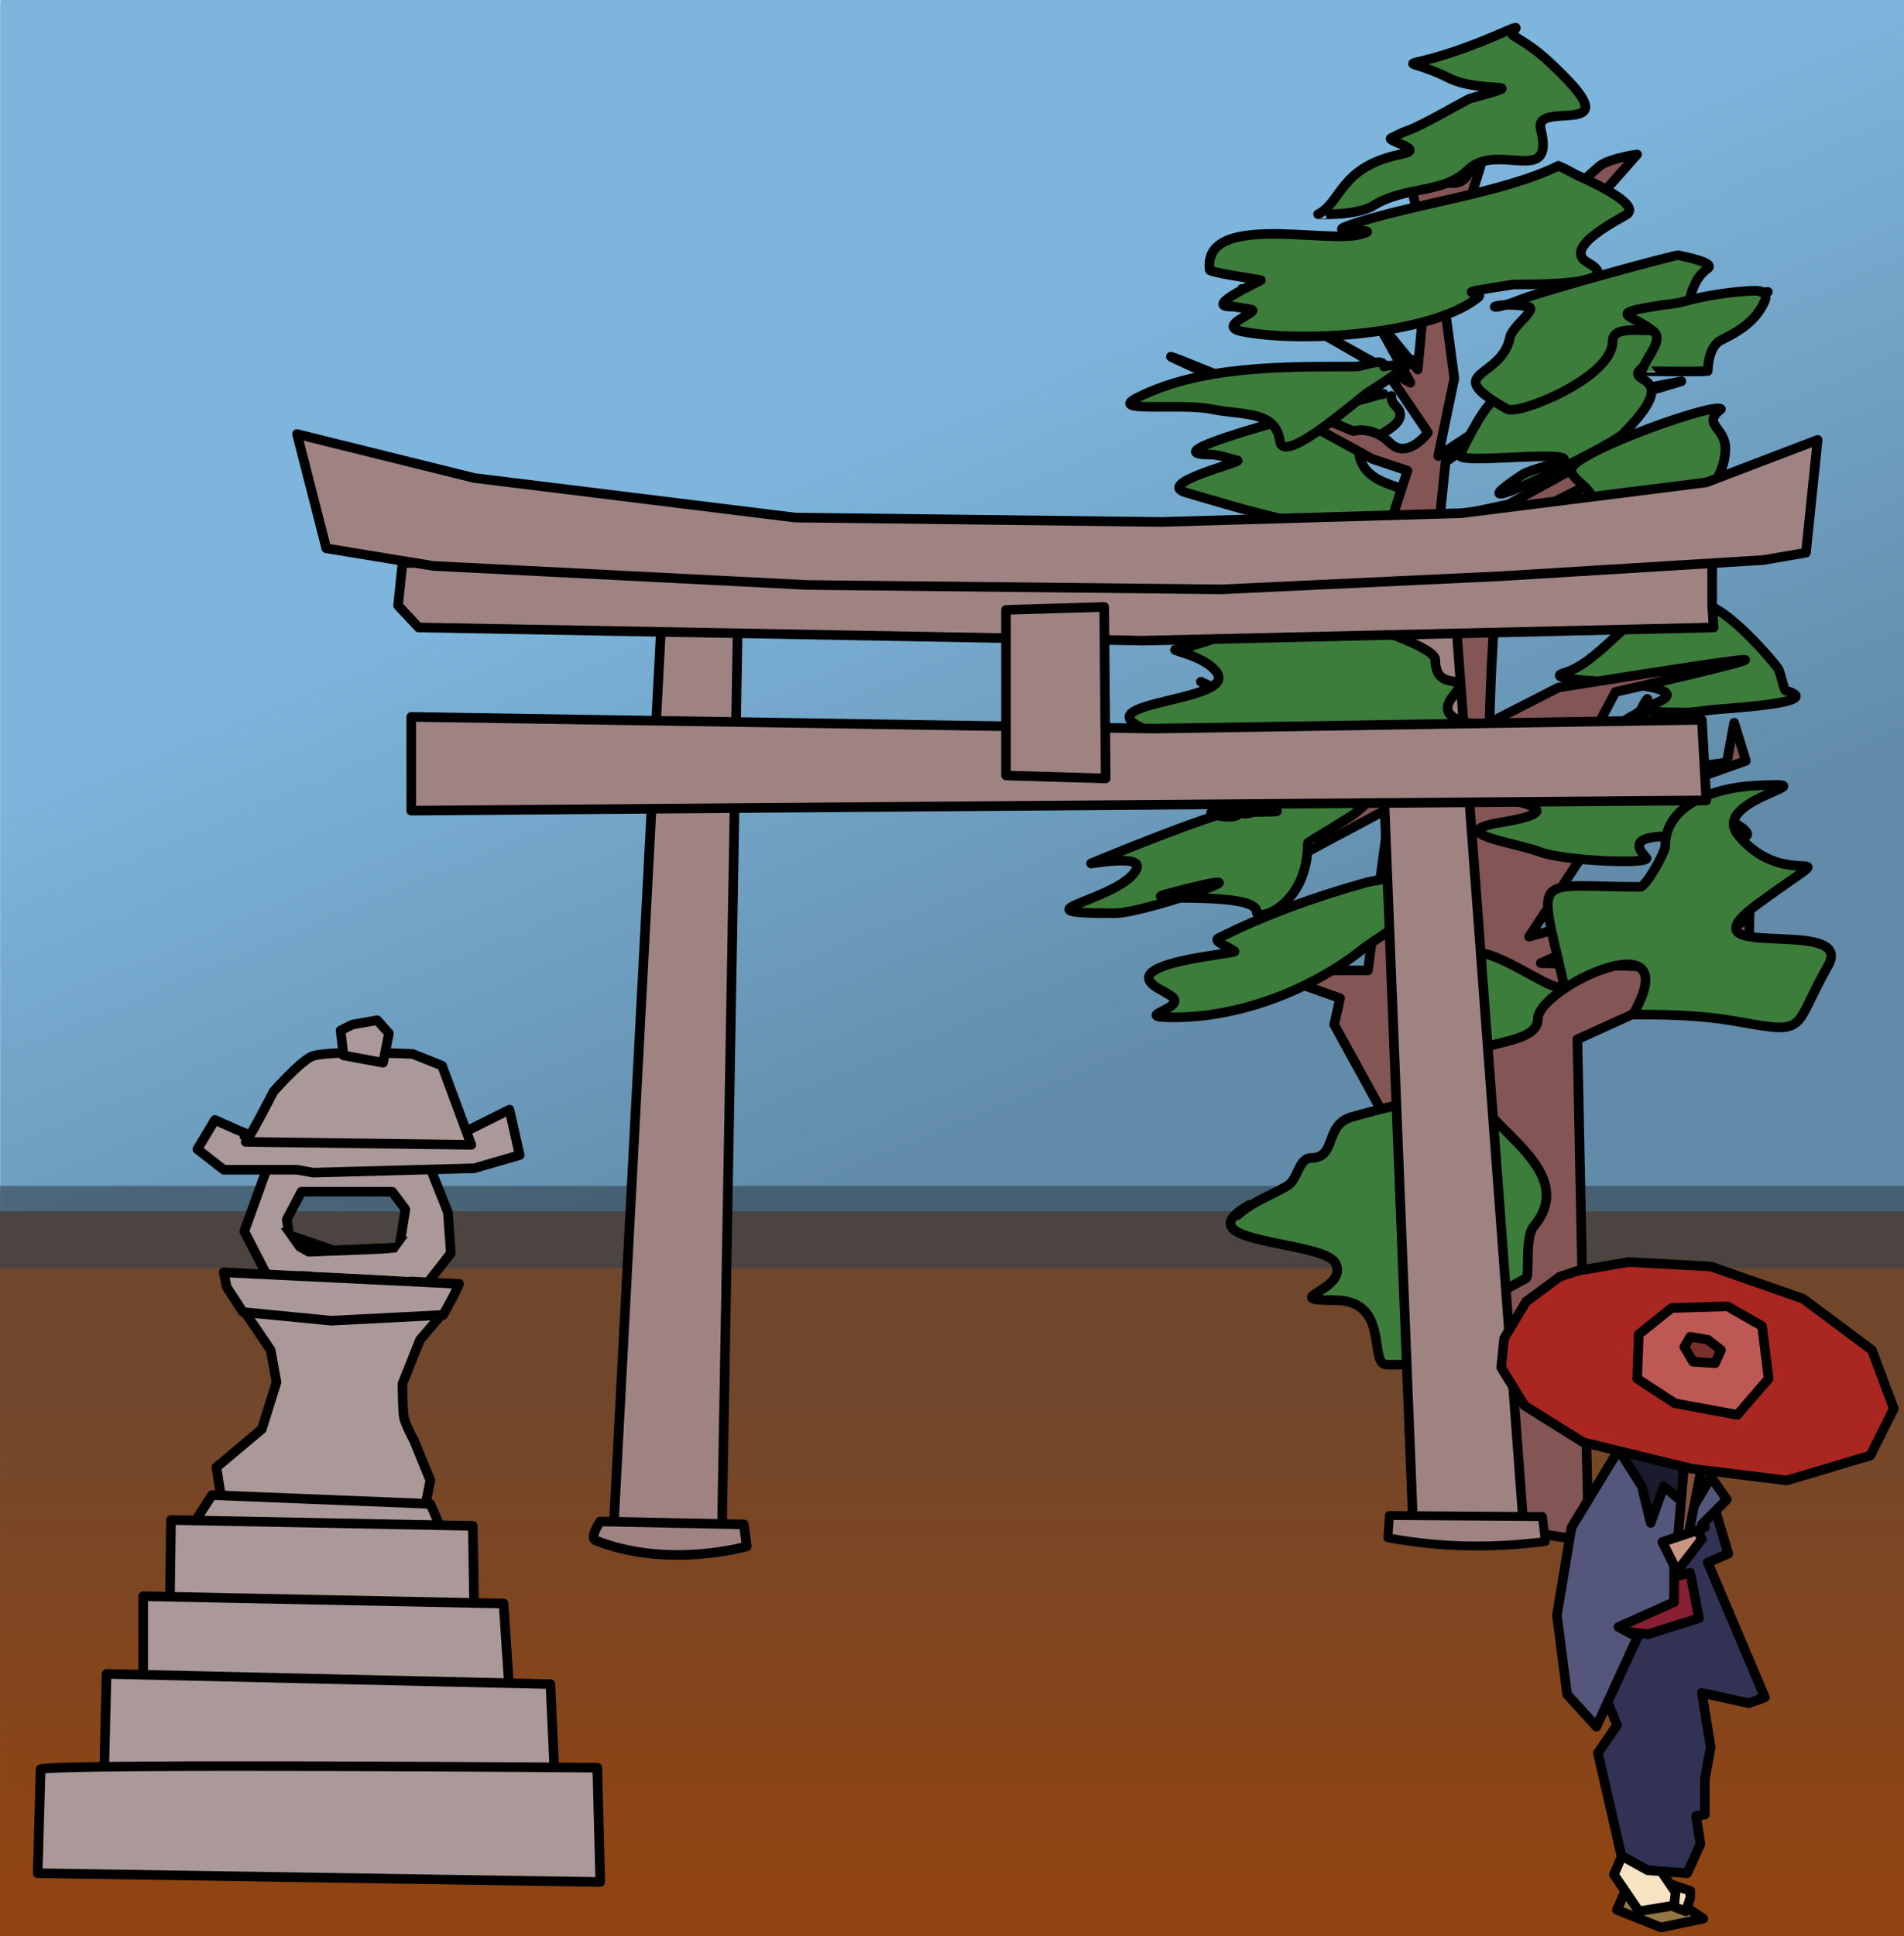
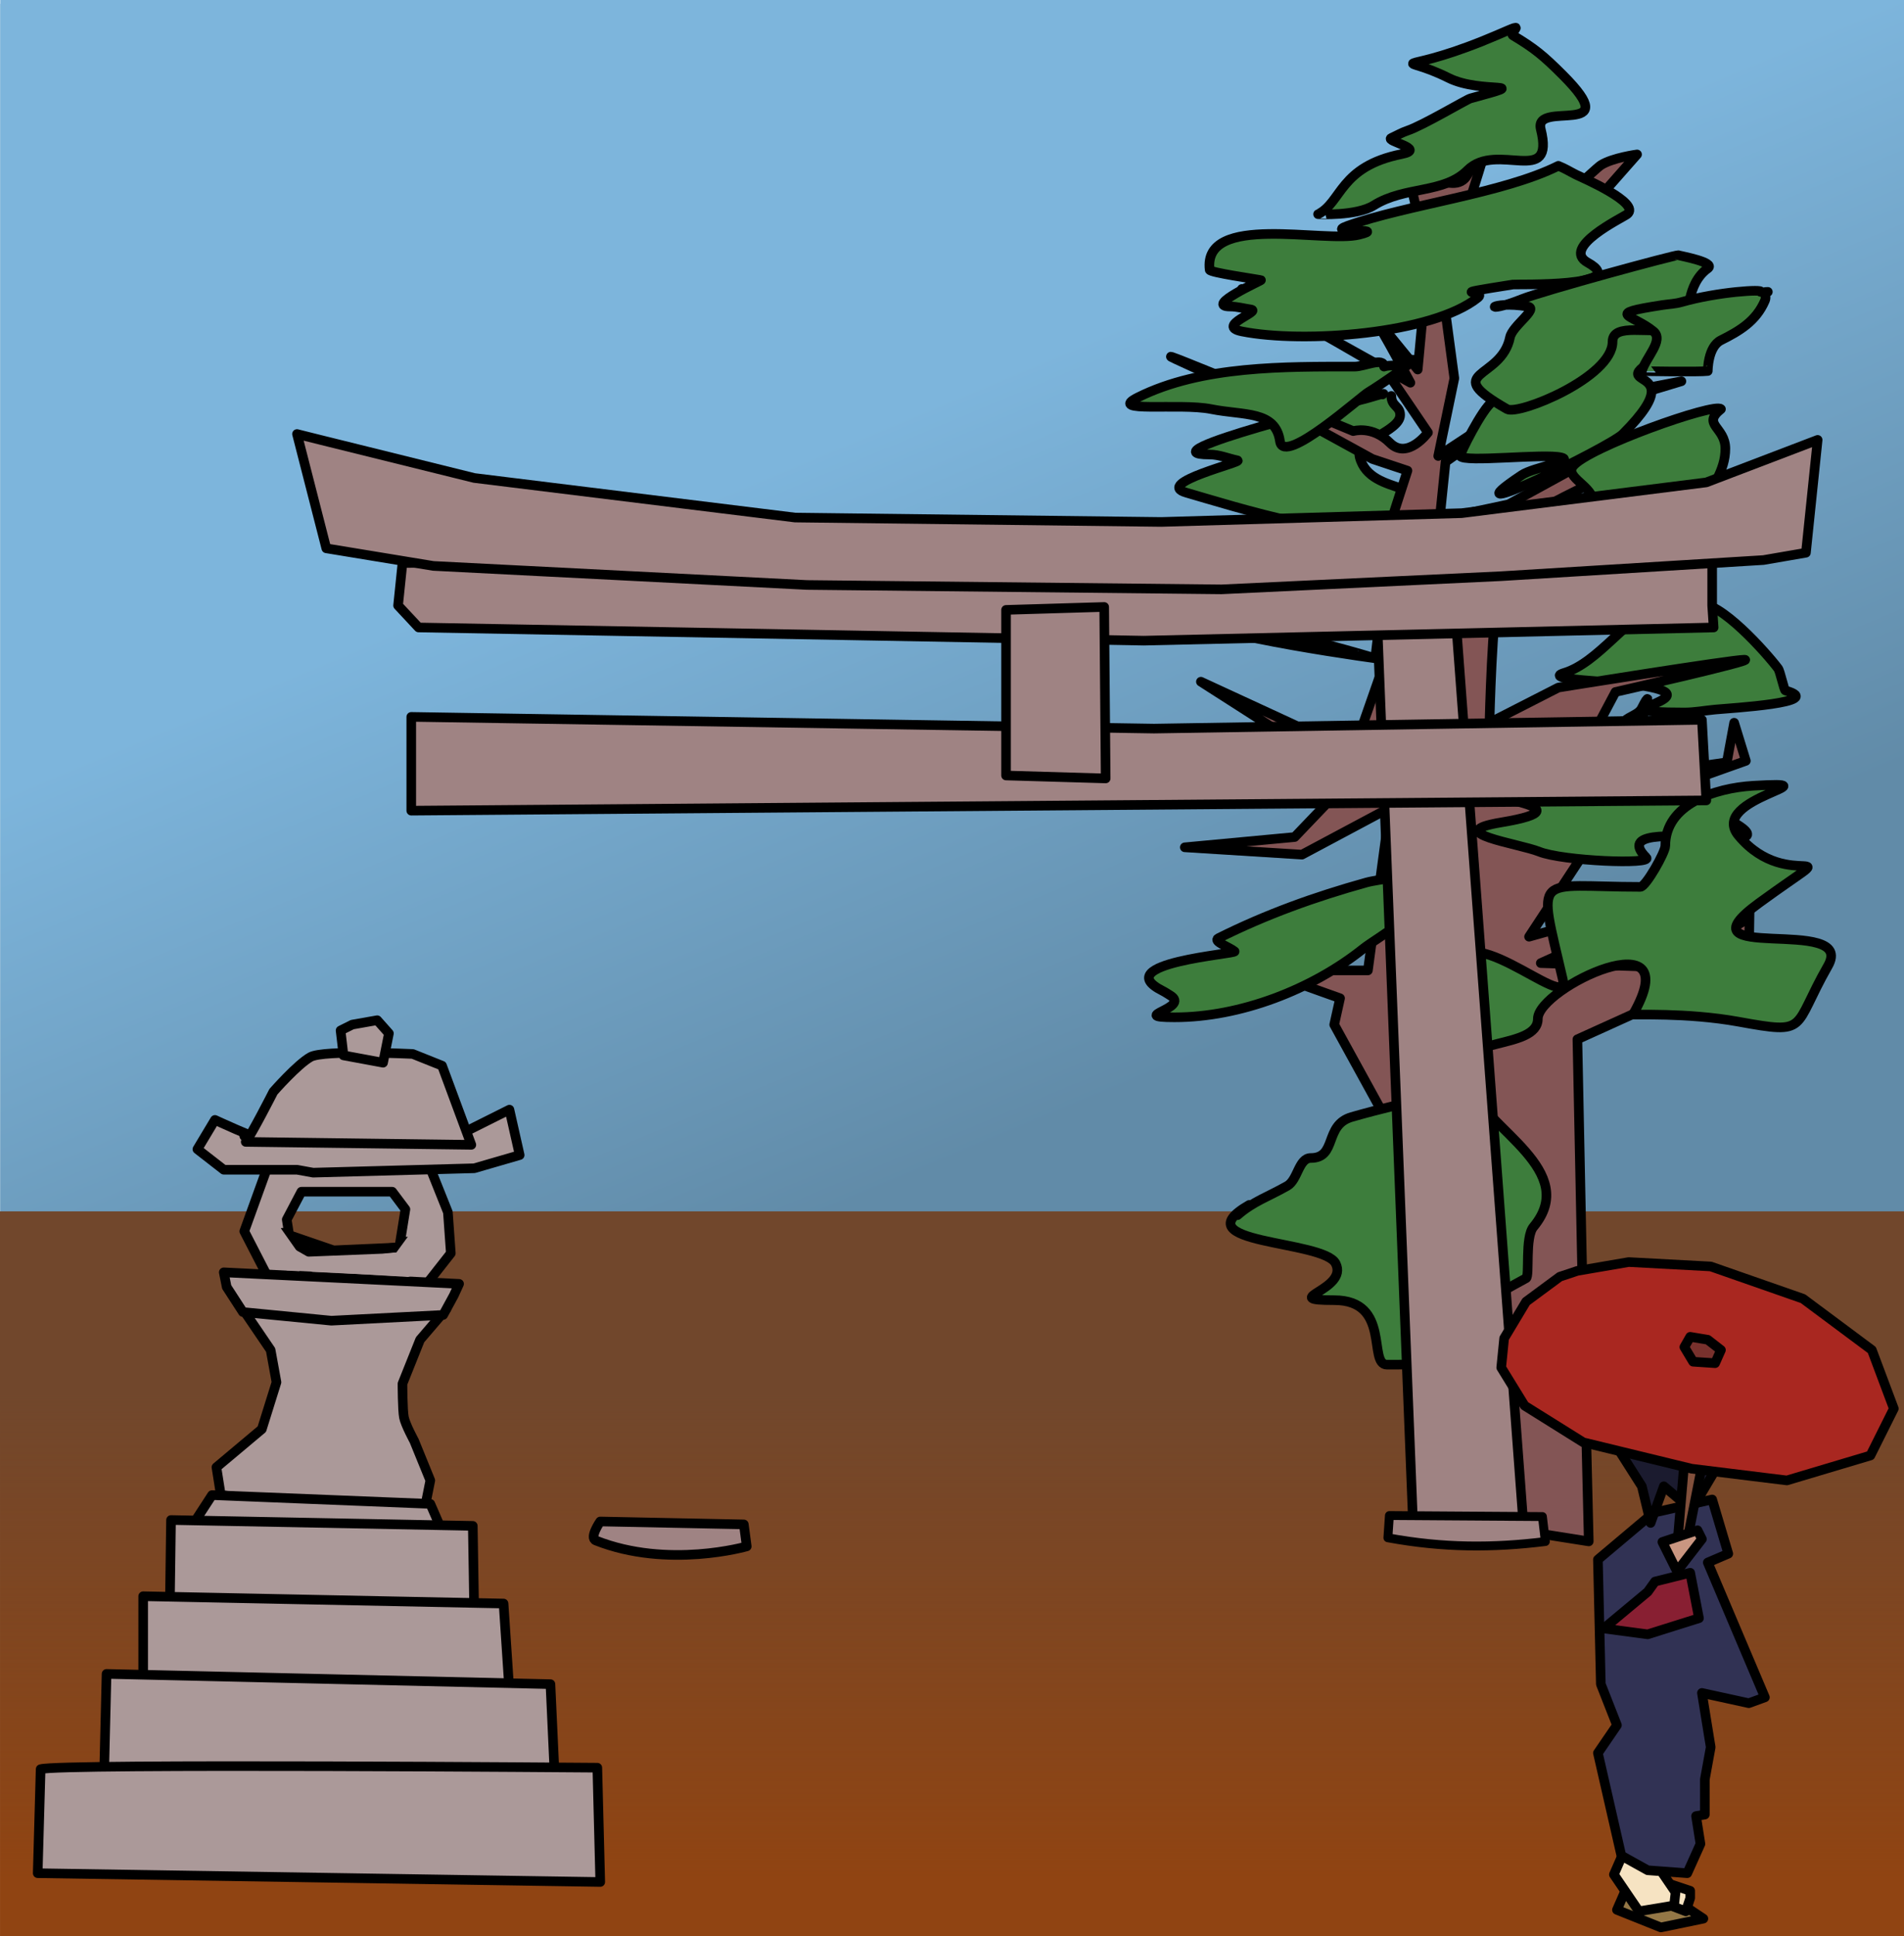
<svg xmlns="http://www.w3.org/2000/svg" xmlns:xlink="http://www.w3.org/1999/xlink" version="1.0" width="1389.032" height="1411.884" viewBox="0 0 1389.032 1411.884">
  <defs>
    <linearGradient id="b">
      <stop offset="0" stop-color="#7db5dc" />
      <stop offset="1" stop-color="#618ba8" />
    </linearGradient>
    <linearGradient id="a">
      <stop offset="0" stop-color="#71472c" />
      <stop offset="1" stop-color="#71472c" stop-opacity="0" />
    </linearGradient>
    <linearGradient xlink:href="#a" id="d" x1="678.028" y1="1000.311" x2="678.028" y2="1351.863" gradientUnits="userSpaceOnUse" gradientTransform="matrix(1.008 0 0 1 11.29 16.657)" />
    <linearGradient xlink:href="#b" id="c" x1="510.185" y1="353.318" x2="706.415" y2="821.844" gradientUnits="userSpaceOnUse" gradientTransform="matrix(1.018 0 0 1.019 .192 0)" />
    <filter id="e" x="-.063" width="1.125" y="-1.448" height="3.896">
      <feGaussianBlur stdDeviation="36.307" />
    </filter>
  </defs>
  <g transform="translate(426.147 431.223)">
    <path fill="#98bbd4" fill-rule="evenodd" d="M-425.952-428.443H963.851v911.392H-425.952z" />
    <path transform="translate(-426.147 -431.223)" fill="url(#c)" fill-rule="evenodd" d="M.192 0h1389.032v914.175H.192z" />
    <rect transform="translate(-426.147 -431.223)" ry="0" rx="0" y="883.397" x=".012" height="528.487" width="1389.02" fill="#904412" fill-rule="evenodd" />
    <rect transform="translate(-426.147 -431.223)" ry="0" rx="0" y="883.398" height="528.487" width="1389.032" fill="url(#d)" fill-rule="evenodd" />
-     <path transform="matrix(1.01 0 0 1 -399.088 -414.562)" opacity=".774" fill="#32434f" fill-rule="evenodd" filter="url(#e)" d="M-32.82 848.141h1392.113v60.17H-32.82z" />
    <path d="M812.08 9.028c15.313-28.663-24.388-1.118-27.615.173-23.563 9.425-44.72 42.865-69.47 50.29-16.94 5.082 34.86 6.048 52.37 8.55 65.188 9.312-38.86 20.306 35.269 20.306 7.515 0 14.962-1.425 22.443-2.138 10.935-1.041 82.068-5.103 51.3-13.893-1.042-.298-3.832-14.017-5.343-16.032-7.824-10.431-42.839-50.48-58.955-47.256zM582.47-143.573c3.942-1.97-8.55 2.138-12.825 3.207-3.77.942-164.87 40.612-113.287 40.612 6.917 0 13.537 2.85 20.306 4.275 4.698.99-61.295 16.688-37.406 23.513 29.078 8.308 135.6 42.563 156.384 21.78 33.63-33.63-22.045-16.429-29.925-47.95-2.872-11.489 29.579-18.632 29.579-30.474 0-6.62-6.413-6.203-6.413-13.894" fill="#3d7d3c" fill-rule="evenodd" stroke="#000" stroke-width="7" stroke-linecap="round" stroke-linejoin="round" />
    <path d="M806.909 548.98l-3.207 148.556 6.413-9.619 7.481-137.869-10.687-1.069z" fill="#593f3e" fill-rule="evenodd" stroke="#000" stroke-width="7" stroke-linecap="round" stroke-linejoin="round" />
    <path d="M760.952 944.418l-7.481 17.1 32.063 12.825 30.993-6.412-32.062-21.375-11.691-4.826-11.822 2.688z" fill="#947746" fill-rule="evenodd" stroke="#000" stroke-width="7" stroke-linecap="round" stroke-linejoin="round" />
    <path d="M781.259 954.037l22.443 8.55 3.207-9.619v-5.344l-35.27-11.756 9.62 18.169z" fill="#f6e3c2" fill-rule="evenodd" stroke="#000" stroke-width="7" stroke-linecap="round" stroke-linejoin="round" />
    <path d="M757.746 920.906l-6.51 14.865 18.266 26.816 25.65-4.275 1.07-9.619-16.032-23.512-22.444-4.275z" fill="#f6e3c2" fill-rule="evenodd" stroke="#000" stroke-width="7" stroke-linecap="round" stroke-linejoin="round" />
    <path d="M822.94 662.267l11.756 39.544-14.962 6.413 41.681 98.325-11.756 4.275-34.2-7.481 6.412 39.544-4.275 23.512v25.65l-6.412 1.069 3.206 20.306-9.619 21.375-28.856-2.137-19.238-10.688-17.1-74.812 13.894-20.307-11.756-29.925-2.138-90.844 40.613-34.2 42.75-9.619z" fill="#313254" fill-rule="evenodd" stroke="#000" stroke-width="7" stroke-linecap="round" stroke-linejoin="round" />
    <path d="M781.259 722.117l25.65-6.412 6.412 33.131-37.406 11.757-32.063-4.275 32.063-26.72 5.344-7.48z" fill="#881f32" fill-rule="evenodd" stroke="#000" stroke-width="7" stroke-linecap="round" stroke-linejoin="round" />
    <path d="M600.64-307.092l14.962 65.194-7.481 80.157s-78.02-94.05-65.194-86.57c12.825 7.482 59.85 96.188 59.85 96.188l-122.907-68.4s102.6 56.644 105.807 60.92c3.206 4.274 29.925 43.818 29.925 43.818s-14.963 20.306-27.788 7.481c-12.825-12.825-26.719-8.55-26.719-8.55s-159.244-66.262-129.319-52.369c29.925 13.894 55.575 24.582 55.575 24.582l87.638 48.094 25.65 8.55-11.756 36.337-11.756 100.463S513.002 29.565 495.9 29.565c-17.1 0-86.569-28.856-64.125-12.825 22.444 16.032 152.832 33.132 152.832 33.132l-23.513 67.331-111.15-51.3 53.438 34.2 61.987 29.925-47.025 49.163-80.156 7.481 85.5 5.344 64.125-34.2-16.031 118.631H447.808l73.744 9.62 29.925 10.687-4.275 19.237 100.462 182.757 8.55 81.225-1.068 26.72-.55 73.772 78.309 12.363-5.084-210.111-3.206-156.038 125.044-56.644 1.069-68.4-4.275 38.475-52.37 34.2-96.187-3.206L822.94 214.46l-133.594 37.406 51.3-78.019 92.981-3.206s-117.562 0-109.012-3.206c8.55-3.207 122.906-43.82 122.906-43.82l-8.55-27.787-5.344 28.856-117.562 17.1 36.337-68.4s103.67-23.512 94.05-23.512c-9.618 0-135.731 20.306-135.731 20.306l-50.232 25.65s2.138-85.5 6.413-86.569c4.275-1.069 135.732-57.713 135.732-57.713l-87.638 4.275-44.888 39.544-19.237-29.925S740.646-84.79 751.333-84.79c10.688 0 60.92-14.963 52.37-14.963-8.55 0-95.12-9.618-95.12-9.618l22.444 14.962-56.644 30.994-50.231 10.687 4.275-41.681s35.269-25.65 45.956-24.581c10.688 1.068 126.113-34.2 126.113-34.2l-133.594 25.65-43.819 28.856 11.756-56.644-7.48-55.575 92.98-53.438 47.809-54.261s-17.704 2.374-26.254 7.718c-8.55 5.344-132.705 128.837-115.605 83.95 17.1-44.888 39.544-122.907 39.544-122.907l4.275-49.163s-16.031 70.538-24.581 92.982c-8.55 22.444-43.819-7.481-43.819-7.481l-1.069 6.412z" fill="#835555" fill-rule="evenodd" stroke="#000" stroke-width="7" stroke-linecap="round" stroke-linejoin="round" />
-     <path d="M765.227 608.83l-44.887 73.744-10.688 64.125 7.481 57.712 21.375 23.513 29.926-65.194-13.894-7.481 40.612-18.169v-26.719l-7.48-17.1 29.924-10.687-2.137-2.138 18.168-18.169-41.68-58.781-26.72 5.344z" fill="#55567b" fill-rule="evenodd" stroke="#000" stroke-width="7" stroke-linecap="round" stroke-linejoin="round" />
    <path d="M597.433 205.91c9.035 1.505-17.894 3.96-26.719 6.412-37.546 10.43-73.231 23.256-107.944 40.613-4.529 2.264 7.838 6.412 11.756 9.619 2.275 1.86-93.143 8.469-52.368 28.856 1.857.929 3.562 2.137 5.343 3.206 15.548 9.329-31.775 16.031 3.207 16.031 47.922 0 100.306-20.18 137.869-50.23 9.127-7.302 60.675-37.126 45.956-45.957-11.443-6.866 1.907-27.557-17.1-8.55zM829.352-132.885c-3.87-5.16-97.769 28.115-107.944 41.681-6.208 8.278 14.963 14.461 14.963 26.72 0 21.445 30.994 21.764 30.994 44.887 0 11.477-32.434 11.756 12.825 11.756 33.392 0 13.273-12.653 29.925-45.956 1.284-2.57 2.85-4.988 4.275-7.482 8.035-14.06 18.169-26.683 18.169-42.75 0-16.012-17.525-17.401-3.207-28.856zM758.815 94.76c-3.938-2.363-101.2 42.652-109.013 49.162-6.816 5.68 89.772 12.826 19.237 24.581-44.712 7.452 12.698 15.34 27.788 21.375 17.04 6.816 83.255 9.511 78.019 4.275-37.418-37.417 143.67 10.76 42.75-36.337-13.135-6.13-67.207-36.462-50.231-53.438.997-.997 15.461-41.61 4.275-19.237-2.39 4.78-9.047 5.84-12.825 9.618z" fill="#3d7d3c" fill-rule="evenodd" stroke="#000" stroke-width="7" stroke-linecap="round" stroke-linejoin="round" />
-     <path d="M56.644 16.74L21.375 685.78l79.088 3.206 11.756-673.314-55.575 1.068z" fill="#9f8383" fill-rule="evenodd" stroke="#000" stroke-width="7" stroke-linecap="round" stroke-linejoin="round" />
    <path d="M485.214 447.448c-50.417 28.985 54.343 25.323 63.056 42.75 9.663 19.325-42.973 26.719-1.068 26.719 41.704 0 24.38 47.025 38.475 47.025 17.644 0 78.174 1.084 73.744-29.925-1.587-11.104-12.857-8.797 10.687-23.513 5.546-3.466 11.4-6.412 17.1-9.618 2.701-1.52-1.027-29.762 5.344-37.407 34.044-40.853-33.488-71.014-47.025-102.6-1.465-3.419-2.138-7.125-3.206-10.688-7.613-25.376 53.437-15.669 53.437-38.475 0-22.515 110.495-75.002 69.47-3.206-.388.677 38.875-1.579 76.95 5.344 51.886 9.434 38.9 5.4 65.193-40.613 21.613-37.822-113.12-.218-50.231-45.956 69.497-50.543 21.908-4.919-14.963-49.163-22.978-27.574 74.783-40.108 10.688-36.338-28.014 1.648-64.125 13.56-64.125 43.82 0 4.772-14.23 29.924-18.169 29.924-78.26 0-75.037-12.37-56.644 67.332 6.428 27.855-80.156-57.225-80.156 1.069 0 97.22 14.747 74.11-73.744 99.394-20.42 5.834-10.502 29.925-29.925 29.925-8.85 0-9.417 15.916-17.1 20.306-13.904 7.945-24.737 11.224-36.338 21.375" fill="#3d7d3c" fill-rule="evenodd" stroke="#000" stroke-width="7" stroke-linecap="round" stroke-linejoin="round" />
    <path d="M578.195 12.465l26.428 664.864 80.448.97L634.839 6.053l-56.644 6.412z" fill="#9f8383" fill-rule="evenodd" stroke="#000" stroke-width="7" stroke-linecap="round" stroke-linejoin="round" />
-     <path d="M487.351 161.022c-4.33 2.475-9.975 0-14.962 0-11.487 0-92.54 33.095-102.6 37.406-1.931.828 38.965-7.392 33.13 4.275-11.476 22.954-93.786 32.063-16.03 32.063 23.745 0 133.769-39.59 37.406-13.894-22.55 6.014 66.263-2.665 66.263 12.825 0 7.836 37.406-4.342 37.406-50.231 0-.346 31.875-19.34 34.2-21.375 35.875-31.39 60.468-44.148 107.944-57.713 36.825-10.521-60.232 2.08-36.337-27.787 16.22-20.276-12.825-.197-12.825-26.72 0-11.866-86.753-37.273-93.676-36.943-4.27.203-89.081 29.462-93.356 29.462-12.368 0 18.51 3.183 27.787 17.1 16.035 24.052-130.897 20.161-25.65 50.232 12.538 3.582 50.973 8.694 61.988 12.825.134.05-35.215 0-12.825 0h8.55c1.946 0 9.632 32.213-26.719 37.406-2.843.406-5.7.713-8.55 1.07-6.05.755 13.29 5.795 18.169 2.137 7.46-5.595 18.59-4.74 27.787-3.207 5.634.94-11.4.713-17.1 1.07z" fill="#3d7d3c" fill-rule="evenodd" stroke="#000" stroke-width="7" stroke-linecap="round" stroke-linejoin="round" />
    <path d="M-132.525-20.666l-3.207 30.994 14.963 16.031 529.033 9.619 415.745-9.619-1.07-16.031V-26.01l-955.464 5.344z" fill="#9f8383" fill-rule="evenodd" stroke="#000" stroke-width="7" stroke-linecap="round" stroke-linejoin="round" />
    <path d="M-209.476-114.716l21.375 83.362 78.02 12.826L162.45-4.635l302.458 3.207 204.131-9.62 191.307-11.755 30.994-5.344 8.55-82.294-81.225 30.994-178.482 22.443L421.09-50.59 153.9-53.797-80.156-82.654l-112.22-27.787-17.1-4.275zM-126.113 91.553v68.4l944.778-7.481-3.206-58.781-399.714 6.412-541.858-8.55z" fill="#9f8383" fill-rule="evenodd" stroke="#000" stroke-width="7" stroke-linecap="round" stroke-linejoin="round" />
    <path d="M307.8 13.534v120.77l72.676 2.137-1.069-125.044-71.606 2.137zM11.756 678.299s-8.272 11.885-3.206 13.893c52.597 20.85 110.082 4.275 110.082 4.275l-2.138-16.03-104.738-2.138z" fill="#9f8383" fill-rule="evenodd" stroke="#000" stroke-width="7" stroke-linecap="round" stroke-linejoin="round" />
    <path d="M587.466 673.972l-1.104 16.229c40.502 7.461 76.588 7.435 114.882 2.73l-2.147-18.203-111.63-.756z" fill="#9f8383" fill-rule="evenodd" stroke="#000" stroke-width="6.475" stroke-linecap="round" stroke-linejoin="round" />
    <path d="M749.196 617.38l22.444 35.269 6.412 26.718 9.62-26.718 20.305 17.1 23.513-39.544-82.294-12.825z" fill="#1b1b2f" fill-rule="evenodd" stroke="#000" stroke-width="7" stroke-linecap="round" stroke-linejoin="round" />
    <path d="M796.993 701.206L810.177 546.6l21.572 8.39-28.763 146.215h-5.993z" fill="#82503c" fill-rule="evenodd" stroke="#000" stroke-width="7" stroke-linecap="round" stroke-linejoin="round" />
    <path d="M711.79 499.817l-24.582 18.169-16.031 26.718-2.138 21.376 17.1 27.787 42.75 26.719 79.088 19.237 69.47 8.55 60.918-18.168 17.1-34.2-16.031-42.75-50.231-37.407-67.332-23.512-59.85-3.207-37.406 6.413-12.825 4.275z" fill="#a92720" fill-rule="evenodd" stroke="#000" stroke-width="7" stroke-linecap="round" stroke-linejoin="round" />
-     <path d="M793.398 522.631l-23.97 19.176-1.198 32.36 27.565 17.977 45.542 8.389 22.771-26.367-4.793-38.351-25.169-14.382-40.748 1.198z" fill="#be5854" fill-rule="evenodd" stroke="#000" stroke-width="7" stroke-linecap="round" stroke-linejoin="round" />
    <path d="M806.909 543.636l-4.275 7.481 6.412 10.687 16.031 1.07 4.275-9.62-9.618-7.48-12.825-2.138z" fill="#78312d" fill-rule="evenodd" stroke="#000" stroke-width="7" stroke-linecap="round" stroke-linejoin="round" />
    <path d="M786.602 693.261l10.688 21.375 18.169-23.512-3.207-6.413-25.65 8.55z" fill="#ca9681" fill-rule="evenodd" stroke="#000" stroke-width="7" stroke-linecap="round" stroke-linejoin="round" />
    <path d="M-265.05 659.061l-3.207-20.306 33.131-27.788 10.688-34.2-4.275-23.513-18.169-26.718s6.037-19.6 23.137-17.462c17.1 2.137 123.282 14.255 123.282 14.255l-19.237 22.444-12.825 32.063s0 19.237 1.068 24.581c1.07 5.344 7.482 17.1 7.482 17.1l11.756 28.856-5.344 26.72-147.488-16.032z" fill="#ab9999" fill-rule="evenodd" stroke="#000" stroke-width="7" stroke-linecap="round" stroke-linejoin="round" />
    <path d="M-285.357 680.436l13.894-21.375 159.244 6.413 10.687 24.58-183.825-9.618z" fill="#ab9999" fill-rule="evenodd" stroke="#000" stroke-width="7" stroke-linecap="round" stroke-linejoin="round" />
    <path d="M-80.156 746.699l-1.07-65.194-220.162-4.275-1.07 78.019 222.302-8.55z" fill="#ab9999" fill-rule="evenodd" stroke="#000" stroke-width="7" stroke-linecap="round" stroke-linejoin="round" />
    <path d="M-54.506 802.274l-4.275-64.125-262.914-5.344v76.95h265.051l2.138-7.481z" fill="#ab9999" fill-rule="evenodd" stroke="#000" stroke-width="7" stroke-linecap="round" stroke-linejoin="round" />
    <path d="M-21.375 866.4l-3.206-69.47-323.833-7.481-2.137 87.638 329.176-10.688z" fill="#ab9999" fill-rule="evenodd" stroke="#000" stroke-width="7" stroke-linecap="round" stroke-linejoin="round" />
    <path d="M-396.507 858.918c12.825-4.275 406.126-1.069 406.126-1.069l2.137 83.363-410.4-6.413 2.137-75.881zM-229.782 501.954l-18.169-35.269 18.17-50.23 115.424-1.07 14.963 37.407 2.137 29.925-23.512 29.925-30.994-1.069 16.031-27.787 5.344-33.132-9.619-12.825h-66.262l-10.688 20.306 3.206 20.307 5.344 4.275 25.65 28.856-47.025-9.619z" fill="#ab9999" fill-rule="evenodd" stroke="#000" stroke-width="7" stroke-linecap="round" stroke-linejoin="round" />
    <path d="M-223.37 468.823l22.444 12.825 53.438-2.138 32.063-3.206-26.72 33.132h-51.3l-29.924-40.613z" fill="#ab9999" fill-rule="evenodd" stroke="#000" stroke-width="7" stroke-linecap="round" stroke-linejoin="round" />
    <path d="M-248.929 525.587l-11.847-18.289-2.137-10.687 171.692 8.405-3.841 8.406-7.777 14.273-81.573 4.184-64.517-6.292z" fill="#ab9999" fill-rule="evenodd" stroke="#000" stroke-width="7" stroke-linecap="round" stroke-linejoin="round" />
    <path d="M-220.163 467.754l37.406 12.825 48.094-2.137 5.344-4.275" fill="none" stroke="#000" stroke-width="7" stroke-linecap="round" stroke-linejoin="round" />
    <path d="M-209.476 421.798h-53.437l-19.238-14.963 12.825-21.375s29.925 13.894 34.2 13.894c4.275 0 140.007-1.069 140.007-1.069l40.613-20.306 7.48 33.131-33.13 9.62-117.563 3.205-11.757-2.137z" fill="#ab9999" fill-rule="evenodd" stroke="#000" stroke-width="7" stroke-linecap="round" stroke-linejoin="round" />
    <path d="M-246.882 401.492c4.275-5.344 20.186-36.58 20.186-36.58s17.505-20.004 27.124-25.348c9.619-5.344 74.528-2.198 74.528-2.198l21.375 8.55 21.375 57.713-164.588-2.137z" fill="#ab9999" fill-rule="evenodd" stroke="#000" stroke-width="7" stroke-linecap="round" stroke-linejoin="round" />
    <path d="M-247.95 397.216h0z" fill="none" stroke="#000" stroke-width="7" stroke-linecap="round" stroke-linejoin="round" />
    <path d="M-175.547 338.405l-2.137-18.169 8.55-4.275 18.168-3.206 8.55 9.619-4.275 21.375-28.856-5.344z" fill="#ab9999" fill-rule="evenodd" stroke="#000" stroke-width="7" stroke-linecap="round" stroke-linejoin="round" />
    <path d="M786.602-211.973c0-5.929-9.878 6.568-14.962 9.619-5.442 3.265-107.173 42.477-84.432 47.025 2.125.425 4.275.713 6.413 1.069 11.473 1.912-21.316 9.58-30.994 16.031-7.478 4.985-24.042 38.486-23.513 39.544 2.496 4.991 61.254-2.054 73.744 1.069 10.212 2.553-20.098 6.986-28.856 12.825-60.48 40.32 64.373-20.554 73.744-29.925 62.709-62.71-45.779-20.93 59.85-73.744.56-.28-25.877-21.466-30.994-23.513zM583.54-163.879c0-7.125-14.25 0-21.376 0-50.703 0-111.655-.816-158.175 22.444-23.235 11.617 30.314 3.925 53.437 8.55 24.17 4.834 47 .897 50.232 23.513 2.63 18.409 59.802-33.642 65.194-36.338 3.228-1.614 49.534-32.783 24.581-20.306-4.191 2.095-9.448.655-13.894 2.137zM710.72-310.298c-40.361 20.18-110.536 28.332-153.9 43.819-17.92 6.4 30.895.826 8.55 6.412-25.195 6.299-114.253-16.275-109.012 25.65.243 1.95 33.128 6.626 37.406 7.482.738.147-42.063 19.237-22.444 19.237 5.038 0 9.975 1.425 14.963 2.138 8.584 1.226-26.3 12.054-6.413 16.031 44.696 8.94 138.867 1.98 172.07-24.581 7.936-6.35-28.151-1.124 25.65-9.62 2.273-.358 86.979 2.01 54.506-16.03-19.844-11.025 25.602-32.738 28.856-35.27 10.462-8.136-33.575-26.94-37.406-28.856-4.854-2.427-7.492-4.279-12.825-6.412z" fill="#3d7d3c" fill-rule="evenodd" stroke="#000" stroke-width="7" stroke-linecap="round" stroke-linejoin="round" />
    <path d="M798.359-245.104c-1.357-.679-99.172 25.989-114.357 32.062-29.774 11.91-23.86.655 4.275 5.344 8.5 1.417-11.135 13.995-12.825 22.444-6.3 31.503-51.7 24.048-2.138 52.369 8.25 4.714 76.95-23.13 76.95-49.163 0-14.259 28.155-5.11 41.682-9.618 4.695-1.566 8.55-4.988 12.825-7.482 1.066-.621-.874-25.026 14.963-36.337 6.251-4.466-19.983-9.062-21.375-9.62z" fill="#3d7d3c" fill-rule="evenodd" stroke="#000" stroke-width="7" stroke-linecap="round" stroke-linejoin="round" />
    <path d="M858.209-218.385c2.888-2.063-30.708-.235-57.713 7.481-4.505 1.287-9.262 1.425-13.894 2.137-43.653 6.716-21.506 6.66-6.412 19.238 7.707 6.422-5.794 19.21-8.55 28.856-.048.168 42.548.793 48.094 0 .013-.002-.103-17.583 9.618-22.443 13.355-6.678 25.612-13.805 32.063-28.857 2.108-4.918-3.612-6.412 2.138-6.412M679.727-410.76c.681-1.591-8.898 3.344-24.581 9.618-63.511 25.404-61.672 8.173-24.582 26.719 24.29 12.145 64.798 1.662 16.032 14.962-2.91.794-34.668 19.75-45.957 23.513-4.083 1.361-7.837 3.562-11.756 5.344-4.947 2.248 26.17 8.018 7.481 11.756-45.342 9.068-43.488 35.104-60.919 43.819-.008.004 27.903 1.53 40.613-6.413 22.813-14.258 51.079-8.328 68.4-25.65 21.407-21.407 64.119 12.798 53.438-29.925-5.442-21.766 62.941 7.366 16.031-39.544-14.218-14.218-20.654-19.446-36.337-28.856-1.646-.987 1.424-3.563 2.137-5.344z" fill="#3d7d3c" fill-rule="evenodd" stroke="#000" stroke-width="7" stroke-linecap="round" stroke-linejoin="round" />
    <path d="M-225.527 458.42L-209 481.88l11.73 7.463 58.114-4.265 10.13-13.862 10.13-15.995 11.73 14.395-2.666 16.528-15.462 12.796-3.199 1.067-44.786-2.666-43.719-2.133-19.727-30.923 11.197-5.865z" fill="#ab9999" fill-rule="evenodd" />
  </g>
</svg>